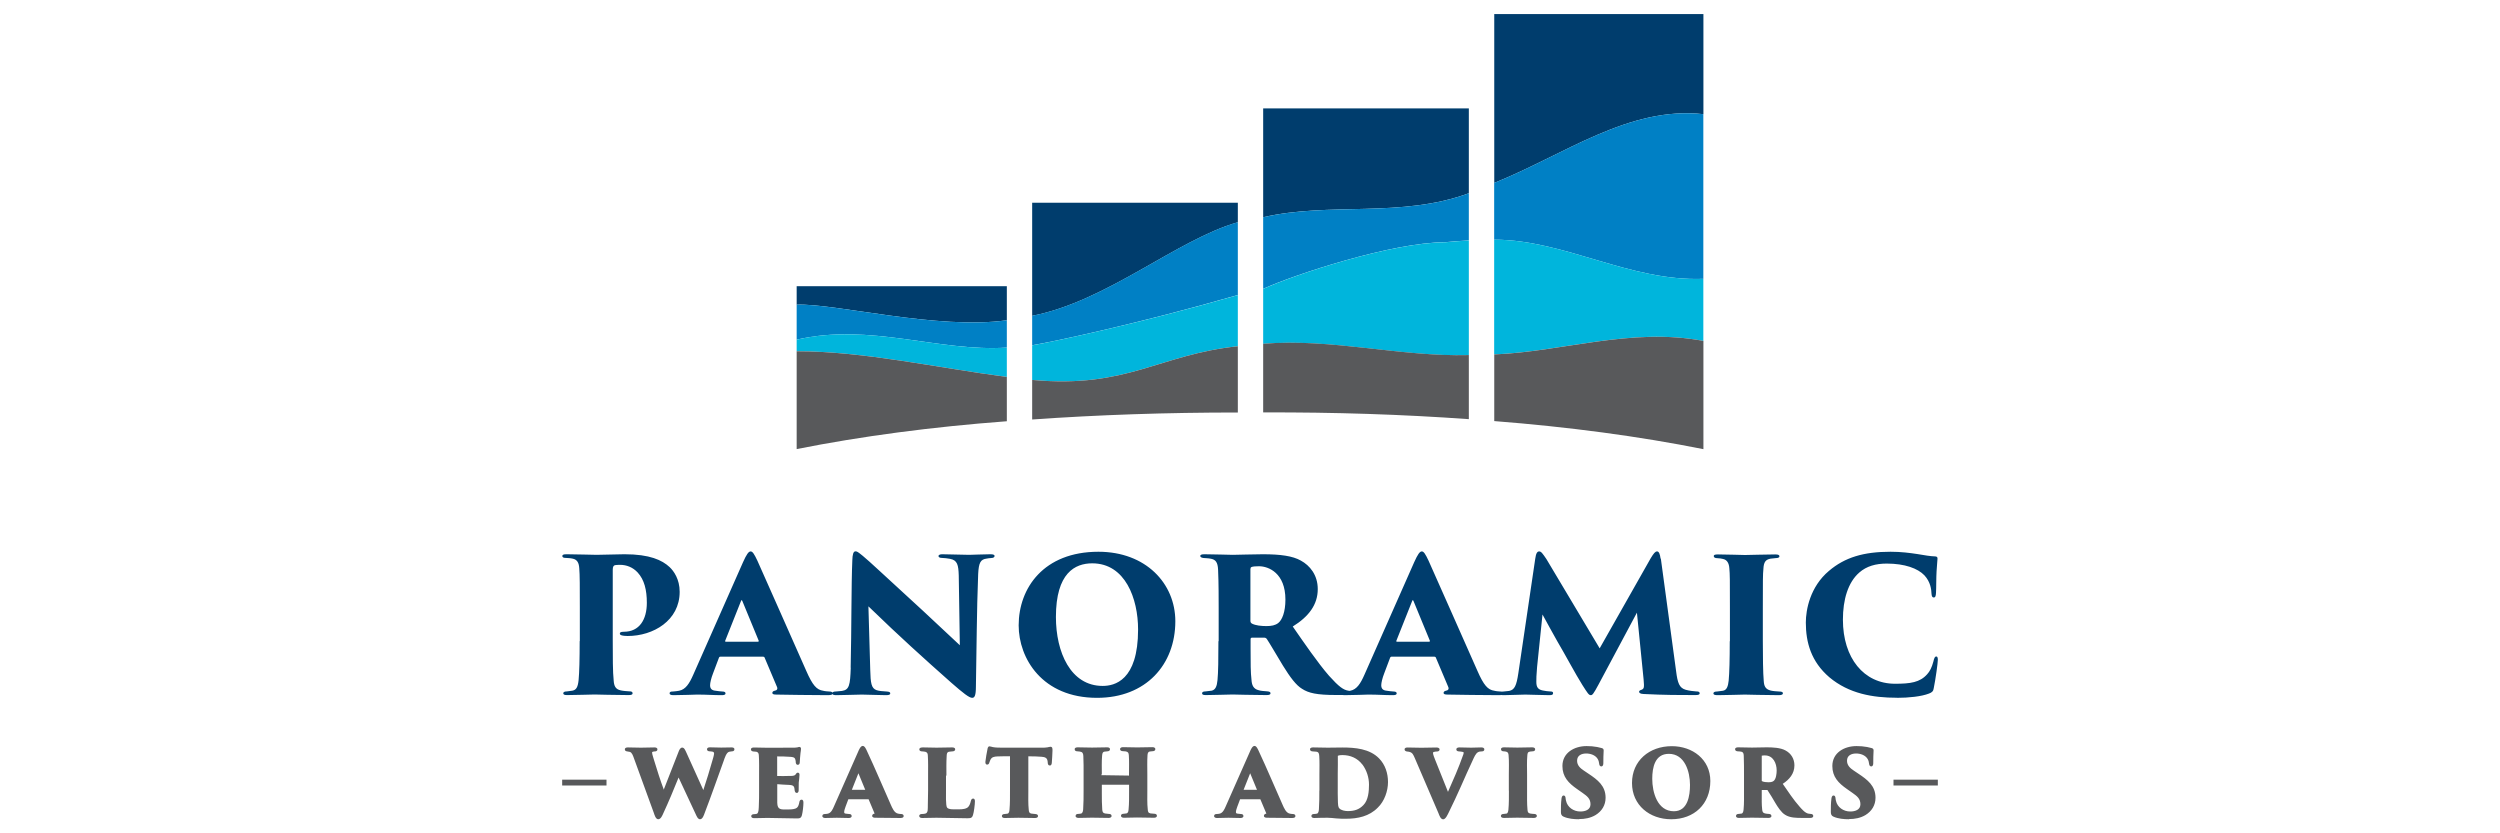
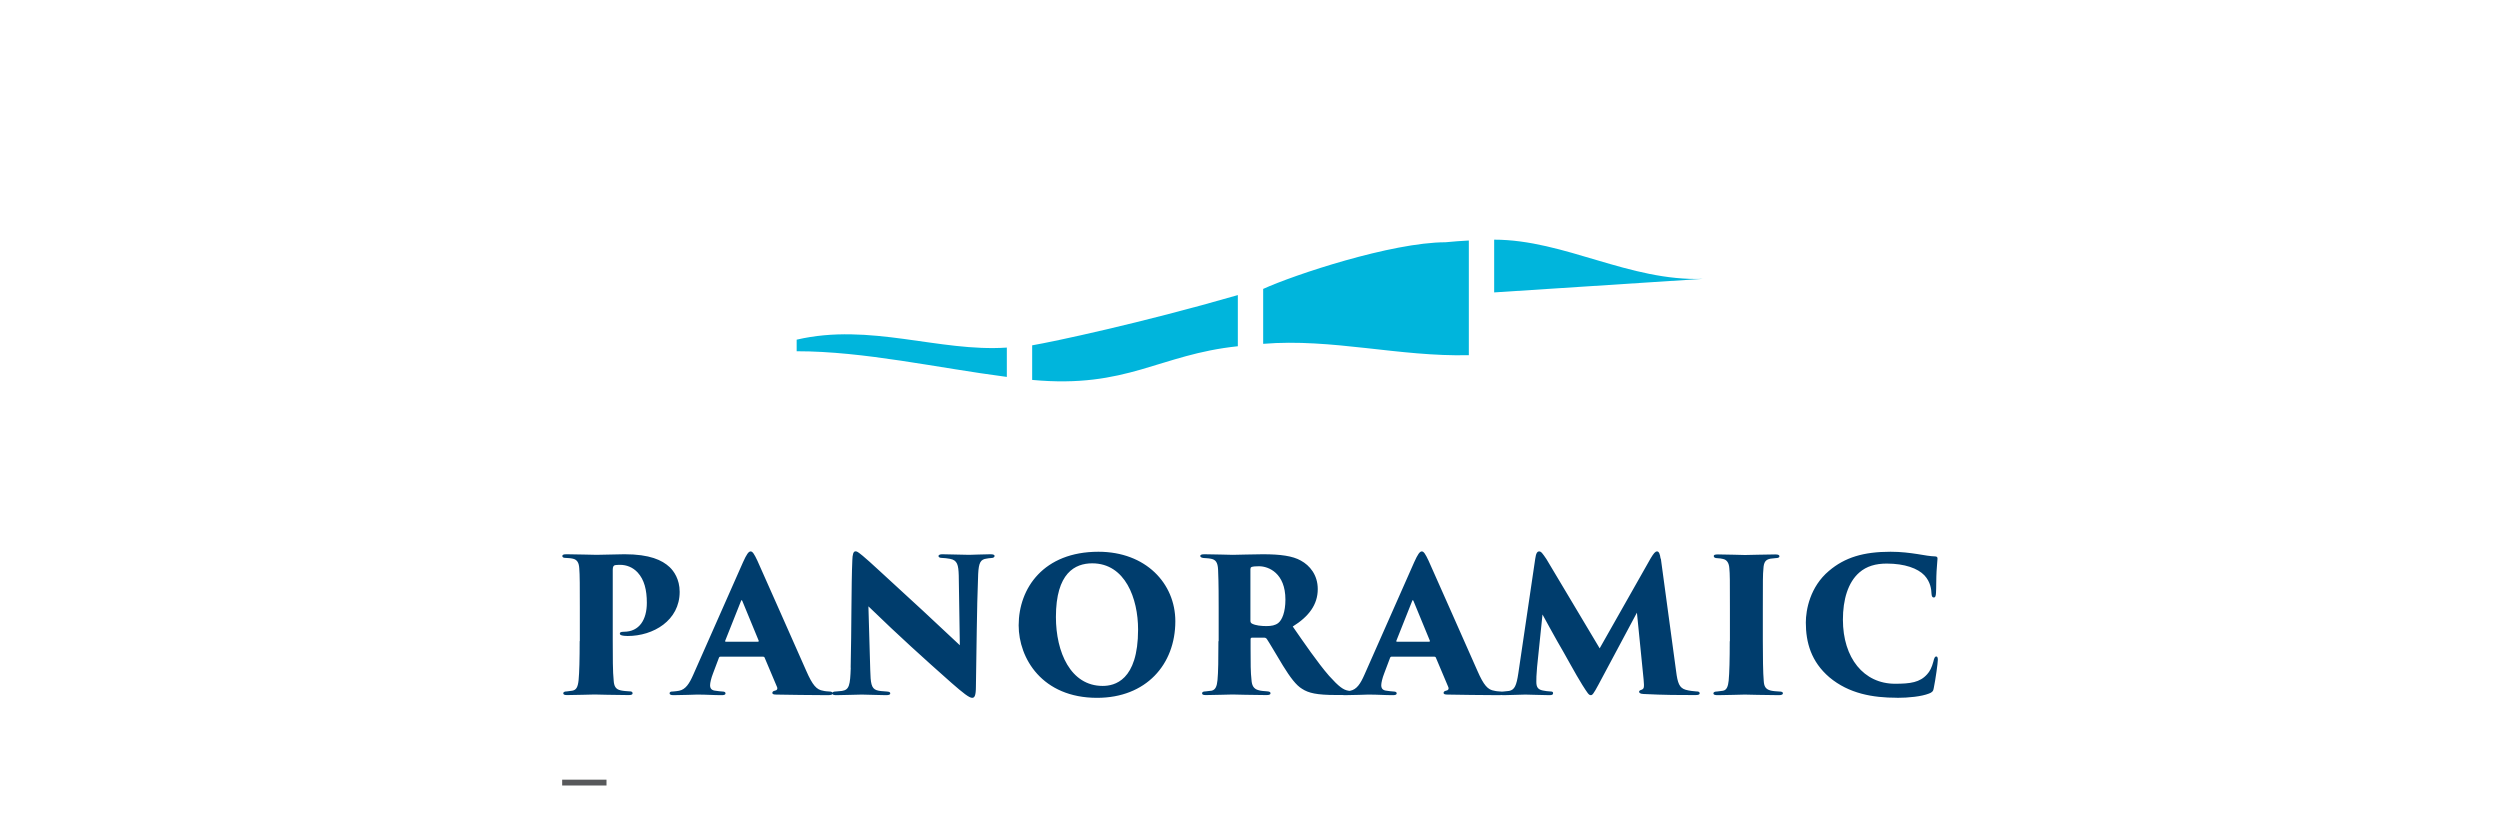
<svg xmlns="http://www.w3.org/2000/svg" data-name="Layer 1" id="Layer_1" viewBox="0 0 300 100">
  <defs>
    <style>
      .cls-1, .cls-2 {
        fill: #58595b;
      }

      .cls-3, .cls-4, .cls-2, .cls-5 {
        fill-rule: evenodd;
      }

      .cls-3, .cls-6 {
        fill: #003d6d;
      }

      .cls-4 {
        fill: #00b5dc;
      }

      .cls-5 {
        fill: #0080c5;
      }
    </style>
  </defs>
  <path class="cls-6" d="M69.56,76.94c0,2.17-.04,3.76-.13,4.69-.09.85-.29,1.16-.74,1.25-.22.04-.45.07-.67.09-.25,0-.43.07-.43.22s.13.22.45.22c.76,0,3.2-.07,3.31-.07.2,0,2.57.07,4.11.07.34,0,.45-.09.45-.2,0-.18-.09-.25-.42-.25-.27-.02-.67-.04-.98-.11-.67-.13-.83-.56-.87-1.21-.11-.94-.11-2.97-.11-4.72v-8.54c0-.38.09-.51.27-.56.13-.02.31-.04.6-.04.78,0,1.54.29,2.12.92.8.87,1.1,2.1,1.1,3.64,0,2.01-.89,3.47-2.75,3.47-.4,0-.49.09-.49.22s.11.18.25.22c.16.05.54.07.69.07,3.08,0,6.24-1.86,6.24-5.3,0-1.52-.71-2.5-1.21-2.97-.89-.83-2.37-1.54-5.41-1.54-1.03,0-2.28.07-3.35.07-.38,0-2.66-.07-3.62-.07-.42,0-.49.09-.49.22s.11.22.4.22c.27.02.56.02.85.09.54.11.74.51.78,1.14.07.72.07,2.35.07,4.81v3.94h0ZM91.58,78.8c.07,0,.16.04.18.13l1.5,3.55c.07.2-.02.36-.27.4-.2.04-.31.13-.31.27s.13.2.49.2c1.43.02,3.98.07,6.17.07.43,0,.58-.07.58-.22,0-.13-.13-.22-.42-.22-.2-.02-.47-.02-.72-.09-.78-.11-1.27-.65-2.03-2.39-1.52-3.4-5.28-11.96-5.86-13.21-.38-.81-.58-1.12-.81-1.12-.25,0-.49.34-.92,1.3l-5.97,13.5c-.47,1.07-.92,1.77-1.7,1.92-.22.04-.45.07-.72.09-.27,0-.42.04-.42.22,0,.13.13.22.45.22,1.12,0,2.59-.07,2.84-.07,1.18,0,1.94.07,2.95.07.29,0,.47-.04.47-.22,0-.11-.07-.22-.4-.22-.18-.02-.54-.04-.78-.09-.47-.04-.67-.25-.67-.67,0-.27.13-.85.36-1.43l.69-1.83c.04-.11.09-.16.2-.16h5.12ZM87.11,77.01c-.07,0-.11-.04-.09-.11l1.9-4.78c.04-.11.09-.16.16,0l1.97,4.78s.02.11-.11.11h-3.82ZM102.09,80.14c-.07,2.08-.18,2.64-1.05,2.77-.25.04-.54.04-.74.07-.31,0-.42.09-.42.22,0,.18.18.22.49.22.87,0,2.53-.07,3.04-.07,1.39.02,2.1.07,2.88.07.36,0,.54-.04.54-.22,0-.13-.11-.2-.45-.22-.45-.04-.85-.04-1.19-.16-.63-.22-.72-.83-.76-2.44l-.22-7.62c1.63,1.59,3.87,3.69,5.12,4.83,1.34,1.23,3.31,3,4.83,4.34,1.45,1.27,2.15,1.81,2.5,1.81.29,0,.45-.25.45-1.39.09-4.49.09-8.97.27-13.46.07-1.39.29-1.77,1.03-1.86.16-.04.27-.04.56-.07.27,0,.38-.13.38-.25,0-.13-.16-.2-.49-.2-.94,0-2.06.07-2.55.07-.89,0-2.35-.07-3.24-.07-.25,0-.45.07-.45.22,0,.11.11.22.4.22.31.02.67.04.98.11.89.16,1.01.74,1.05,1.99l.13,8.38c-.6-.54-2.15-2.03-4.43-4.14-5.12-4.69-6.28-5.81-7.22-6.59-.58-.47-.69-.54-.87-.54-.27,0-.36.4-.38,1.07-.13,2.88-.09,8.27-.2,12.88h0ZM131.65,83.74c5.86,0,9.39-3.98,9.39-9.19,0-4.54-3.55-8.34-9.23-8.34-6.57,0-9.57,4.36-9.57,8.83,0,3.96,2.82,8.7,9.41,8.7h0ZM132.32,82.31c-3.85,0-5.61-4.05-5.61-8.27,0-5.3,2.3-6.44,4.36-6.44,3.96,0,5.5,4.23,5.5,7.94,0,6.17-2.86,6.77-4.25,6.77h0ZM146.21,76.94c0,2.17-.02,3.73-.11,4.67-.07.76-.25,1.16-.69,1.27-.25.04-.54.07-.76.09-.25,0-.4.07-.4.22s.11.22.45.22c.76,0,2.93-.07,3.2-.07.16,0,2.59.07,4.09.07.31,0,.47-.07.47-.2s-.04-.22-.4-.25c-.45-.04-.69-.04-1.01-.13-.67-.16-.83-.65-.87-1.23-.11-.94-.11-1.99-.11-3.76v-1.14c0-.13.07-.18.18-.18h1.48c.11,0,.22.07.27.13.4.6.92,1.52,1.95,3.22.87,1.41,1.59,2.37,2.3,2.79.78.51,1.77.74,4.07.74h2.01c.22,0,.45-.02.45-.22,0-.13-.13-.22-.38-.22-.18-.02-.31-.02-.56-.07-.63-.09-1.16-.47-2.35-1.79-1.36-1.56-3-3.96-4.36-5.92,1.92-1.19,3-2.62,3-4.49,0-1.7-.96-2.84-2.03-3.42-.98-.56-2.46-.76-4.56-.76-1.03,0-3.17.07-3.6.07-.31,0-2.46-.07-3.42-.07-.34,0-.49.07-.49.2s.13.22.4.25c.2.02.56.02.89.09.54.11.81.4.85,1.32.02.72.07,1.16.07,4.63v3.94h0ZM150.06,68.29c0-.18.04-.2.13-.25.16-.07.54-.09.89-.09,1.16,0,3.17.83,3.17,4,0,1.5-.4,2.46-.87,2.82-.36.27-.8.36-1.41.36s-1.3-.07-1.72-.29c-.13-.07-.2-.16-.2-.34v-6.22h0ZM172.13,78.8c.07,0,.16.04.18.13l1.5,3.55c.07.2-.02.36-.27.4-.2.04-.31.13-.31.27s.13.2.49.2c1.43.02,3.98.07,6.17.07.43,0,.58-.07.58-.22,0-.13-.13-.22-.43-.22-.2-.02-.47-.02-.72-.09-.78-.11-1.27-.65-2.03-2.39-1.52-3.4-5.28-11.96-5.86-13.21-.38-.81-.58-1.12-.81-1.12-.25,0-.49.34-.92,1.3l-5.97,13.5c-.47,1.07-.92,1.77-1.7,1.92-.22.04-.45.07-.72.09-.27,0-.42.04-.42.22,0,.13.13.22.45.22,1.12,0,2.59-.07,2.84-.07,1.18,0,1.94.07,2.95.07.29,0,.47-.04.47-.22,0-.11-.07-.22-.4-.22-.18-.02-.54-.04-.78-.09-.47-.04-.67-.25-.67-.67,0-.27.13-.85.36-1.43l.69-1.83c.04-.11.09-.16.2-.16h5.12ZM167.65,77.01c-.07,0-.11-.04-.09-.11l1.9-4.78c.04-.11.09-.16.16,0l1.97,4.78s.02.11-.11.11h-3.82ZM199.27,67.04c-.07-.56-.2-.87-.42-.87s-.4.22-.76.81l-6.13,10.82-6.39-10.71c-.47-.69-.63-.92-.87-.92-.22,0-.38.2-.47.87l-2.03,13.75c-.22,1.48-.45,1.99-1.1,2.12-.25.04-.49.04-.67.07-.31,0-.45.09-.45.22,0,.22.27.22.49.22.83,0,1.88-.07,2.57-.07s1.9.07,2.88.07c.36,0,.45-.07.45-.25,0-.13-.07-.2-.4-.2-.29-.02-.49-.04-.83-.11-.56-.11-.78-.38-.78-1.03,0-.34,0-.83.09-1.79l.65-6.3c.42.76,1.41,2.59,1.79,3.24.85,1.43,2.21,3.98,3,5.23.63.98.76,1.21,1.01,1.21.18,0,.31-.13.92-1.27l4.61-8.63.8,8c.09,1.01.07,1.14-.29,1.27-.16.04-.25.13-.25.22,0,.11.09.25.52.27,2.55.13,4.36.13,6.21.13.36,0,.54-.04.54-.22,0-.16-.13-.22-.42-.22-.29-.02-.83-.07-1.27-.2-.74-.22-.96-.78-1.14-2.24l-1.83-13.5h0ZM207.57,76.94c0,2.19-.04,3.8-.13,4.74-.07.65-.22,1.14-.69,1.21-.25.04-.47.07-.69.09-.27,0-.45.07-.45.22,0,.18.18.22.54.22.76,0,3.11-.07,3.22-.07.2,0,2.59.07,4.11.07.36,0,.47-.11.47-.22,0-.13-.09-.22-.47-.22-.29-.02-.69-.04-.98-.11-.67-.16-.81-.56-.85-1.14-.09-.94-.11-3.02-.11-4.78v-3.94c0-3.47,0-4.05.07-4.76.04-.81.27-1.1.85-1.21.29-.04.43-.04.65-.07.22,0,.42-.05.42-.22,0-.13-.11-.22-.49-.22-.8,0-3.44.07-3.64.07-.18,0-2.37-.07-3.26-.07-.38,0-.49.07-.49.2,0,.16.16.25.42.25.29.02.51.04.67.09.49.09.74.49.78,1.12.07.72.07,1.36.07,4.83v3.94h0ZM227.62,83.74c1.43,0,2.95-.16,3.85-.51.38-.13.54-.31.58-.65.22-1.07.49-3.02.49-3.4,0-.18-.02-.4-.18-.4-.18,0-.25.16-.36.63-.18.67-.42,1.16-.74,1.5-.87.98-2.01,1.14-3.85,1.14-3.76,0-6.26-3.09-6.26-7.69,0-2.39.6-4.47,1.97-5.66.87-.76,1.97-1.07,3.29-1.07,2.17,0,3.73.58,4.52,1.41.74.8.83,1.7.85,2.19.02.31.09.47.27.47.2,0,.25-.2.27-.54.04-.56.02-1.88.07-2.62.04-.76.11-1.3.11-1.48,0-.13,0-.27-.25-.29-.67-.02-1.21-.13-2.21-.29-.87-.13-1.9-.27-3.17-.27-3.24,0-5.48.67-7.4,2.3-2.26,1.9-2.77,4.67-2.77,6.19,0,2.39.63,4.69,2.82,6.57,2.35,1.97,5.21,2.46,8.11,2.46h0Z" />
-   <path class="cls-3" d="M95.6,36.56v-2.22h25.22v4.09c-8.25,1.19-20.65-2.05-25.22-1.87h0ZM179.31,21.95V1.69h25.1v12.01c-8.93-.99-16.68,4.87-25.1,8.25h0ZM151.58,26.08v-13.07h24.68v10.18c-8.11,3-16.7,1.03-24.68,2.88h0ZM123.86,37.9v-13.57h24.68v2.34c-7.35,2.11-15.73,9.5-24.68,11.23h0Z" />
-   <path class="cls-5" d="M148.54,26.66c-7.35,2.11-15.73,9.5-24.68,11.23v3.54c2.57-.43,12.94-2.64,24.68-6.03v-8.74h0ZM120.82,38.43c-8.25,1.19-20.65-2.05-25.22-1.87v4.2c8.82-2.05,17.08,1.5,25.22.95v-3.28h0ZM204.4,13.7c-8.93-.99-16.68,4.87-25.1,8.25v6.81c8.46.01,16.21,5.03,25.1,4.7V13.7h0ZM176.26,23.19c-8.11,3-16.7,1.03-24.68,2.88v8.59c3.69-1.69,15.41-5.57,21.88-5.6.94-.09,1.88-.16,2.8-.21v-5.66h0Z" />
-   <path class="cls-4" d="M120.82,41.71c-8.14.55-16.39-3-25.22-.95v1.39c8.12,0,16.82,1.99,25.22,3.08v-3.52h0ZM204.4,33.46c-8.89.33-16.64-4.69-25.1-4.7v13.77c8.12-.31,16.42-3.27,25.1-1.62v-7.44h0ZM176.26,28.86c-.92.05-1.86.12-2.8.21-6.47.02-18.19,3.91-21.88,5.6v6.59c8.22-.68,16.37,1.57,24.68,1.36v-13.76h0ZM148.54,35.41c-11.74,3.39-22.12,5.59-24.68,6.03v4.15c11.42,1.06,15.21-3.05,24.68-4.04v-6.14h0Z" />
-   <path class="cls-2" d="M95.6,42.15c8.12,0,16.82,1.99,25.22,3.08v5.32c-8.96.67-17.43,1.79-25.22,3.34v-11.74h0ZM179.31,42.53c8.12-.31,16.42-3.27,25.1-1.62v12.99c-7.75-1.55-16.17-2.67-25.1-3.37v-8h0ZM151.58,41.25c8.22-.68,16.37,1.57,24.68,1.36v7.69c-7.9-.57-16.17-.84-24.68-.81v-8.24h0ZM123.86,45.59c11.42,1.06,15.21-3.05,24.68-4.04v7.95c-8.51,0-16.78.28-24.68.84v-4.75h0Z" />
-   <path class="cls-2" d="M79.64,94.78l1.8-4.6c.07-.18.19-.47.43-.47.26,0,.39.39.49.59l2.04,4.51c.39-1.15.74-2.35,1.08-3.52.06-.21.21-.68.21-.89,0-.24-.35-.22-.54-.24-.13,0-.31-.07-.31-.23,0-.21.18-.25.36-.25.45,0,.9.03,1.35.03.41,0,.82-.02,1.23-.02.16,0,.35.03.35.23,0,.18-.15.24-.29.24-.12.01-.21.02-.33.05-.35.07-.56.79-.66,1.07-.76,2.09-1.49,4.2-2.29,6.28-.09.24-.24.75-.56.75-.27,0-.42-.41-.52-.62l-2.05-4.39c-.58,1.44-1.19,2.91-1.84,4.31-.1.23-.29.7-.6.7s-.45-.53-.53-.76l-2.41-6.62c-.08-.22-.21-.62-.46-.7-.11-.03-.22-.04-.32-.06-.15-.01-.29-.08-.29-.25,0-.19.21-.23.36-.23.53,0,1.05.03,1.57.03s1.08-.03,1.62-.03c.16,0,.36.04.36.24,0,.17-.15.24-.29.24-.09,0-.16.01-.26.04-.07.01-.09.04-.09.11,0,.18.2.75.25.94.35,1.16.74,2.39,1.17,3.53h0ZM93.26,90.75v2.37h0c.5.02,1.03,0,1.53-.01.22,0,.56.02.69-.19.06-.1.13-.2.26-.2.16,0,.2.13.2.26,0,.28-.06.64-.09.93-.01.3-.01.6-.01.9,0,.15-.04.34-.23.34-.16,0-.22-.14-.25-.29-.01-.08-.02-.17-.03-.25-.05-.35-.28-.4-.61-.42-.5-.03-1.02-.04-1.45-.09,0,.01,0,.04,0,.06v.75c0,.47,0,.95,0,1.42.02.87.44.81,1.24.81.3,0,.68-.01.96-.12.32-.13.39-.45.45-.76.02-.14.09-.3.26-.3.21,0,.23.21.23.37,0,.4-.08,1.1-.18,1.49-.11.4-.31.39-.68.39-1.15,0-2.3-.06-3.45-.06-.52,0-1.04.03-1.56.03-.16,0-.39-.02-.39-.24,0-.19.19-.24.34-.24.1,0,.21-.02.31-.04.27-.04.25-.83.26-1.02.03-.58.03-1.16.03-1.74v-1.91c0-.77.02-1.56-.03-2.33-.01-.22-.06-.39-.29-.45-.1-.02-.23-.02-.34-.03-.15-.01-.32-.07-.32-.25,0-.2.22-.23.37-.23.54,0,1.08.03,1.62.03,1.02,0,2.04-.01,3.06-.01.17,0,.39,0,.55-.04.07-.02.14-.05.21-.05.14,0,.2.11.2.23,0,.14-.04.35-.06.5-.05.36-.06.78-.09,1.14,0,.14-.08.28-.24.28s-.22-.14-.24-.28c0-.12-.01-.23-.05-.35-.06-.29-.34-.31-.6-.33-.5-.04-1.06-.05-1.57-.05h0ZM104.24,95.91h-2.44l-.33.88c-.06.16-.17.48-.17.65,0,.15.06.18.22.2.12.02.24.03.36.04.16,0,.32.05.32.24,0,.2-.2.24-.36.24-.48,0-.95-.03-1.43-.03s-.92.03-1.38.03c-.15,0-.35-.05-.35-.24s.17-.24.33-.24c.11,0,.22-.02.33-.04.39-.08.59-.54.73-.86l2.9-6.56c.09-.21.29-.71.56-.71.25,0,.42.43.51.62.99,2.11,1.9,4.29,2.85,6.42.17.38.42,1.02.9,1.09.11.03.22.03.32.04.15,0,.33.05.33.24,0,.22-.25.24-.41.24-1,0-2-.02-3-.03-.15,0-.37-.03-.37-.23,0-.15.12-.23.26-.26,0,0,.03,0,.03-.02l-.72-1.71h0ZM113.52,93.07v1.81c0,.3-.05,1.81.13,2.03.19.26.88.21,1.16.21.36,0,.86.02,1.2-.16.3-.14.42-.53.49-.83.04-.14.09-.3.27-.3.2,0,.22.18.22.34,0,.36-.12,1.3-.23,1.63-.12.41-.35.39-.73.39-1.22,0-2.44-.06-3.66-.06-.56,0-1.13.03-1.69.03-.17,0-.37-.04-.37-.25,0-.19.19-.23.34-.23.12,0,.24-.02.36-.04.41-.07.31-.66.33-1.01.02-.58.03-1.17.03-1.75v-1.91c0-.76.02-1.55-.03-2.3-.01-.22-.05-.38-.28-.45-.1-.03-.28-.04-.38-.05-.15,0-.36-.04-.36-.24,0-.23.29-.24.46-.24.54,0,1.07.03,1.61.03.61,0,1.22-.03,1.84-.03.16,0,.39.02.39.23s-.22.25-.38.25c-.12.01-.23.02-.36.04-.26.05-.27.3-.28.52-.05.78-.03,1.57-.03,2.35h0ZM123.4,90.75v4.13c0,.72-.03,1.59.05,2.3.02.23.06.41.31.45.15.02.31.04.46.05.16.01.34.05.34.25s-.22.23-.38.23c-.66,0-1.31-.03-1.97-.03-.53,0-1.06.03-1.6.03-.17,0-.38-.02-.38-.24,0-.19.19-.24.34-.24.11-.01.22-.02.33-.04.2-.04.23-.32.24-.48.07-.74.06-1.54.06-2.28v-4.13c-.5,0-1,0-1.5.02-.4.02-.72.06-.88.48-.04.08-.06.15-.09.23-.03.13-.1.27-.26.27-.22,0-.23-.2-.22-.36.05-.49.15-.97.24-1.45.02-.14.06-.38.25-.38.1,0,.29.07.4.09.31.07.85.07,1.18.07h4.72c.22,0,.44,0,.66-.04.11-.02.25-.07.36-.07.26,0,.24.28.24.47,0,.47-.06.97-.08,1.44-.01.15-.05.34-.24.34s-.23-.16-.25-.31c0-.06,0-.14-.02-.21-.05-.42-.34-.5-.73-.53-.53-.05-1.07-.05-1.61-.05h0ZM135.48,94.17h-3.26v1.06c0,.64,0,1.3.05,1.93.02.25.08.42.35.46.15.02.3.04.44.05.15,0,.33.05.33.24s-.2.24-.35.24c-.67,0-1.34-.03-2.01-.03-.53,0-1.06.03-1.59.03-.15,0-.37-.04-.37-.23s.15-.25.31-.25c.11,0,.21-.02.33-.04.22-.03.26-.35.27-.52.05-.74.05-1.5.05-2.24v-1.89c0-.75.01-1.52-.03-2.27-.02-.31-.09-.47-.41-.52-.1-.02-.19-.02-.29-.03-.16,0-.34-.05-.34-.25s.22-.23.37-.23c.57,0,1.15.03,1.72.03s1.19-.03,1.79-.03c.17,0,.36.03.36.24,0,.17-.18.24-.32.24-.12.01-.25.02-.36.04-.24.05-.25.31-.27.51-.06.68-.03,1.46-.03,2.14l-.06.17,3.32.05v-.23c0-.72.03-1.49-.02-2.21-.02-.28-.08-.4-.36-.46-.12-.02-.25-.02-.36-.03-.14,0-.33-.06-.33-.24,0-.19.19-.24.35-.24.57,0,1.15.03,1.72.03.6,0,1.21-.03,1.81-.03.16,0,.35.05.35.24,0,.16-.15.24-.28.24-.12.01-.25.02-.37.04-.25.04-.27.24-.29.45-.05.75-.02,1.55-.02,2.31v1.91c0,.72-.03,1.57.05,2.28.02.26.05.43.33.48.16.02.31.03.46.04.15,0,.31.07.31.24,0,.19-.19.24-.35.24-.68,0-1.36-.03-2.04-.03-.52,0-1.03.03-1.55.03-.17,0-.37-.04-.37-.25,0-.18.19-.23.33-.23.11-.01.22-.02.32-.04.23-.05.24-.3.26-.49.07-.71.06-1.45.06-2.16v-.81h0ZM151.25,95.91h-2.44l-.33.88c-.06.16-.17.48-.17.65,0,.15.06.18.22.2.12.02.24.03.36.04.16,0,.32.05.32.24,0,.2-.2.24-.36.24-.48,0-.96-.03-1.43-.03s-.92.03-1.38.03c-.15,0-.35-.05-.35-.24s.17-.24.33-.24c.11,0,.22-.02.33-.04.39-.08.59-.54.73-.86l2.9-6.56c.09-.21.29-.71.56-.71.25,0,.42.43.51.62.99,2.11,1.9,4.29,2.85,6.42.17.38.42,1.02.9,1.09.11.03.22.03.32.04.15,0,.33.05.33.24,0,.22-.25.24-.41.24-1,0-2-.02-3-.03-.15,0-.37-.03-.37-.23,0-.15.12-.23.26-.26,0,0,.03,0,.03-.02l-.72-1.71h0ZM158.33,94.88v-1.91c0-.73.03-1.51-.02-2.24-.02-.28-.05-.5-.38-.53-.13-.02-.27-.02-.4-.03-.15,0-.33-.07-.33-.25,0-.2.23-.23.38-.23.58,0,1.17.03,1.75.03s1.17-.01,1.76-.02c1.53,0,3.26.15,4.39,1.3.75.76,1.08,1.8,1.08,2.85s-.42,2.3-1.23,3.07c-1.02,1.04-2.39,1.33-3.81,1.33-.39,0-.78,0-1.17-.04-.34-.03-.72-.08-1.06-.08-.27,0-.55,0-.82.01-.25,0-.5.02-.75.02-.16,0-.35-.04-.35-.24s.18-.24.33-.24c.11,0,.21-.02.32-.04.21-.03.24-.38.25-.54.05-.73.05-1.48.05-2.22h0ZM173.75,95.04c.63-1.42,1.3-2.94,1.81-4.4.04-.09.08-.21.08-.3s-.06-.11-.16-.12c-.13-.03-.28-.04-.41-.05-.15-.01-.31-.06-.31-.24,0-.2.21-.24.37-.24.47,0,.94.03,1.41.03.4,0,.8-.03,1.21-.03.16,0,.37.04.37.24,0,.19-.16.24-.32.24-.15.01-.29.01-.43.09-.28.13-.5.66-.62.92-.5,1.06-.97,2.13-1.44,3.19-.47,1.04-.94,2.08-1.45,3.1-.12.23-.37.85-.68.85s-.47-.5-.56-.73l-2.84-6.61c-.18-.39-.26-.68-.71-.77-.07-.02-.15-.03-.24-.03-.13-.02-.28-.09-.28-.25,0-.2.21-.23.36-.23.55,0,1.1.03,1.65.03.6,0,1.21-.03,1.81-.03.15,0,.38.04.38.24,0,.16-.15.24-.29.24-.09,0-.18,0-.28.03-.09.01-.22.03-.22.14,0,.19.17.6.24.78.51,1.31,1.06,2.61,1.57,3.92h0ZM181.06,94.88v-1.91c0-.74.04-1.6-.03-2.34-.01-.19-.07-.39-.29-.43-.09-.03-.21-.03-.29-.04-.16,0-.33-.06-.33-.25,0-.2.21-.23.37-.23.53,0,1.06.03,1.59.03.59,0,1.18-.03,1.77-.03.16,0,.37.04.37.24,0,.19-.18.24-.33.24-.1.01-.2.02-.3.03-.27.05-.29.21-.31.47-.07.73-.03,1.57-.03,2.3v1.91c0,.74-.02,1.57.05,2.31.02.24.06.38.31.44.14.03.31.04.45.05.16,0,.36.04.36.24,0,.19-.21.24-.36.24-.67,0-1.33-.03-2-.03-.52,0-1.04.03-1.56.03-.16,0-.39-.02-.39-.24,0-.19.19-.24.34-.24.11-.01.22-.02.33-.04.18-.03.21-.33.23-.47.07-.74.06-1.55.06-2.29h0ZM189.49,98.31c-.61,0-1.3-.06-1.86-.31-.25-.1-.32-.3-.32-.55,0-.54,0-1.08.07-1.61.02-.15.06-.38.26-.38.17,0,.21.16.23.3.01.11.02.21.05.32.17.81.92,1.3,1.72,1.3.57,0,1.22-.19,1.22-.87s-.43-.99-.95-1.36l-.67-.47c-1.02-.71-1.75-1.46-1.75-2.76,0-1.6,1.44-2.39,2.9-2.39.45,0,.83.03,1.27.11.18.04.37.08.55.13.14.04.23.11.23.28-.03.51-.04,1.01-.04,1.52,0,.17-.03.4-.25.4-.18,0-.23-.17-.25-.32-.02-.2-.07-.4-.18-.58-.28-.46-.86-.65-1.38-.65-.57,0-1.09.24-1.09.87,0,.55.38.9.81,1.18l.55.37c1.11.74,2.06,1.46,2.06,2.89,0,.89-.45,1.62-1.21,2.08-.59.35-1.27.48-1.96.48h0ZM200.54,98.31c-2.57,0-4.7-1.68-4.7-4.35s2.07-4.42,4.78-4.42c2.48,0,4.62,1.59,4.62,4.18,0,2.77-1.94,4.59-4.69,4.59h0ZM211.41,94.81v.51c0,.59-.02,1.22.05,1.81.02.24.07.42.33.48.15.04.31.05.46.06.16.01.32.06.32.25s-.21.23-.36.23c-.66,0-1.33-.03-1.99-.03-.52,0-1.04.03-1.55.03-.16,0-.35-.04-.35-.24,0-.18.17-.24.32-.24.12-.01.24-.02.35-.04.2-.05.22-.34.24-.5.07-.73.05-1.52.05-2.26v-1.91c0-.75,0-1.49-.03-2.24-.01-.25-.03-.46-.31-.52-.14-.03-.28-.03-.42-.04-.15-.01-.31-.08-.31-.25,0-.2.22-.23.37-.23.55,0,1.11.03,1.66.03.58,0,1.17-.03,1.75-.03.7,0,1.66.03,2.28.38.67.36,1.06,1.01,1.06,1.78,0,1.01-.61,1.7-1.4,2.22.64.92,1.29,1.92,2.03,2.75.25.28.66.77,1.07.83.09.02.17.02.25.03.15,0,.31.07.31.24,0,.2-.19.24-.35.24h-.98c-.66,0-1.48,0-2.05-.38-.46-.27-.89-.95-1.16-1.4-.31-.51-.61-1.06-.96-1.57h-.67ZM221.88,98.31c-.61,0-1.3-.06-1.86-.31-.25-.1-.32-.3-.32-.55,0-.54,0-1.08.07-1.61.02-.15.06-.38.26-.38.17,0,.21.16.23.3.01.11.02.21.05.32.17.81.92,1.3,1.72,1.3.57,0,1.22-.19,1.22-.87s-.43-.99-.95-1.36l-.67-.47c-1.02-.71-1.75-1.46-1.75-2.76,0-1.6,1.44-2.39,2.9-2.39.45,0,.83.03,1.27.11.18.04.37.08.55.13.14.04.23.11.23.28-.03.51-.04,1.01-.04,1.52,0,.17-.03.4-.25.4-.18,0-.23-.17-.25-.32-.02-.2-.07-.4-.18-.58-.28-.46-.86-.65-1.38-.65-.57,0-1.09.24-1.09.87,0,.55.38.9.81,1.18l.55.37c1.11.74,2.06,1.46,2.06,2.89,0,.89-.45,1.62-1.21,2.08-.59.35-1.27.48-1.96.48h0ZM102.22,94.78h1.61l-.82-1.99-.79,1.99h0ZM149.23,94.78h1.61l-.82-1.99-.79,1.99h0ZM163.48,91.74c-.59-.77-1.44-1.13-2.39-1.13-.12,0-.42.01-.55.09,0,.01,0,.05,0,.06.02.67-.01,1.36-.01,2.03v1.39c0,.69-.01,1.41.02,2.1,0,.16.02.57.16.71.21.26.71.34,1.02.34.75,0,1.35-.16,1.88-.72.59-.59.67-1.67.67-2.46,0-.85-.28-1.72-.79-2.41h0ZM200.87,97.35c1.66,0,1.93-1.87,1.93-3.16,0-1.58-.62-3.73-2.54-3.73-1.67,0-1.99,1.63-1.99,3,0,1.61.61,3.89,2.6,3.89h0ZM211.41,90.67h0v3.02s0,.03.03.05c.2.11.54.13.78.13.21,0,.44-.02.61-.15.31-.23.37-.92.37-1.26,0-.87-.42-1.81-1.41-1.81-.08,0-.28,0-.37.03h0Z" />
+   <path class="cls-4" d="M120.82,41.71c-8.14.55-16.39-3-25.22-.95v1.39c8.12,0,16.82,1.99,25.22,3.08v-3.52h0ZM204.4,33.46c-8.89.33-16.64-4.69-25.1-4.7v13.77v-7.44h0ZM176.26,28.86c-.92.05-1.86.12-2.8.21-6.47.02-18.19,3.91-21.88,5.6v6.59c8.22-.68,16.37,1.57,24.68,1.36v-13.76h0ZM148.54,35.41c-11.74,3.39-22.12,5.59-24.68,6.03v4.15c11.42,1.06,15.21-3.05,24.68-4.04v-6.14h0Z" />
  <polygon class="cls-1" points="67.46 94.26 72.78 94.26 72.78 93.56 67.46 93.56 67.46 94.26 67.46 94.26" />
-   <polygon class="cls-1" points="227.22 94.26 232.54 94.26 232.54 93.56 227.22 93.56 227.22 94.26 227.22 94.26" />
</svg>